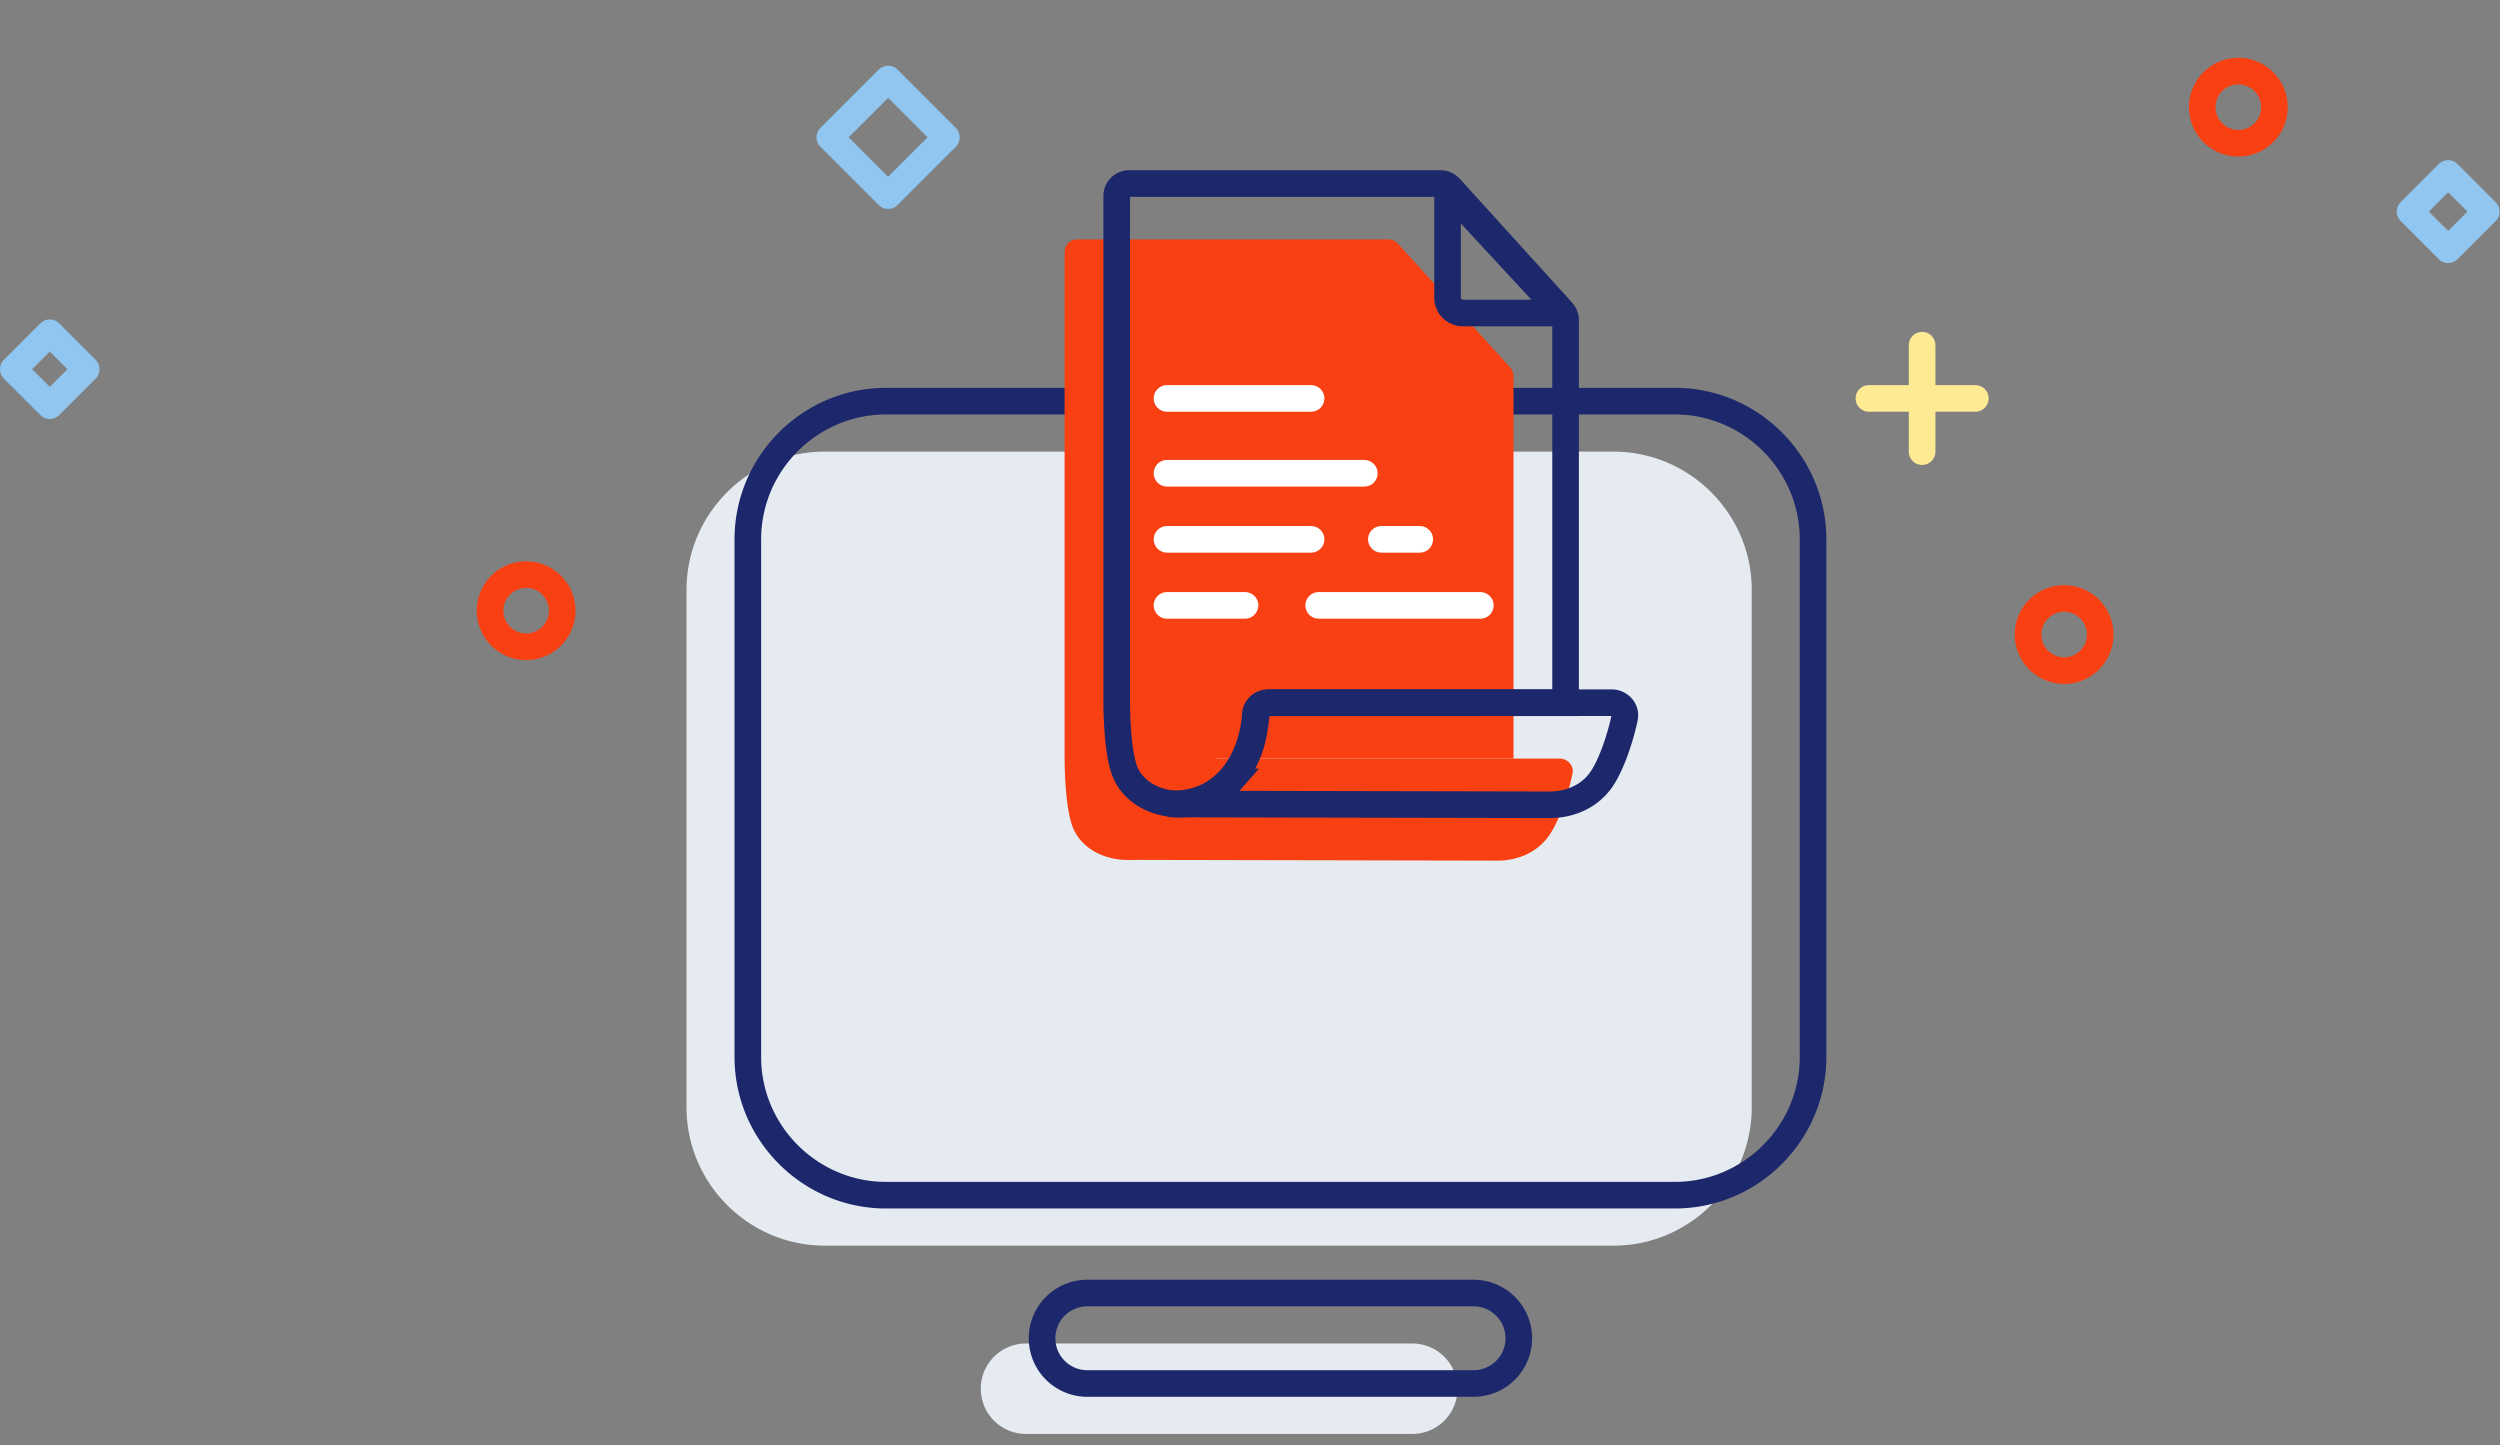
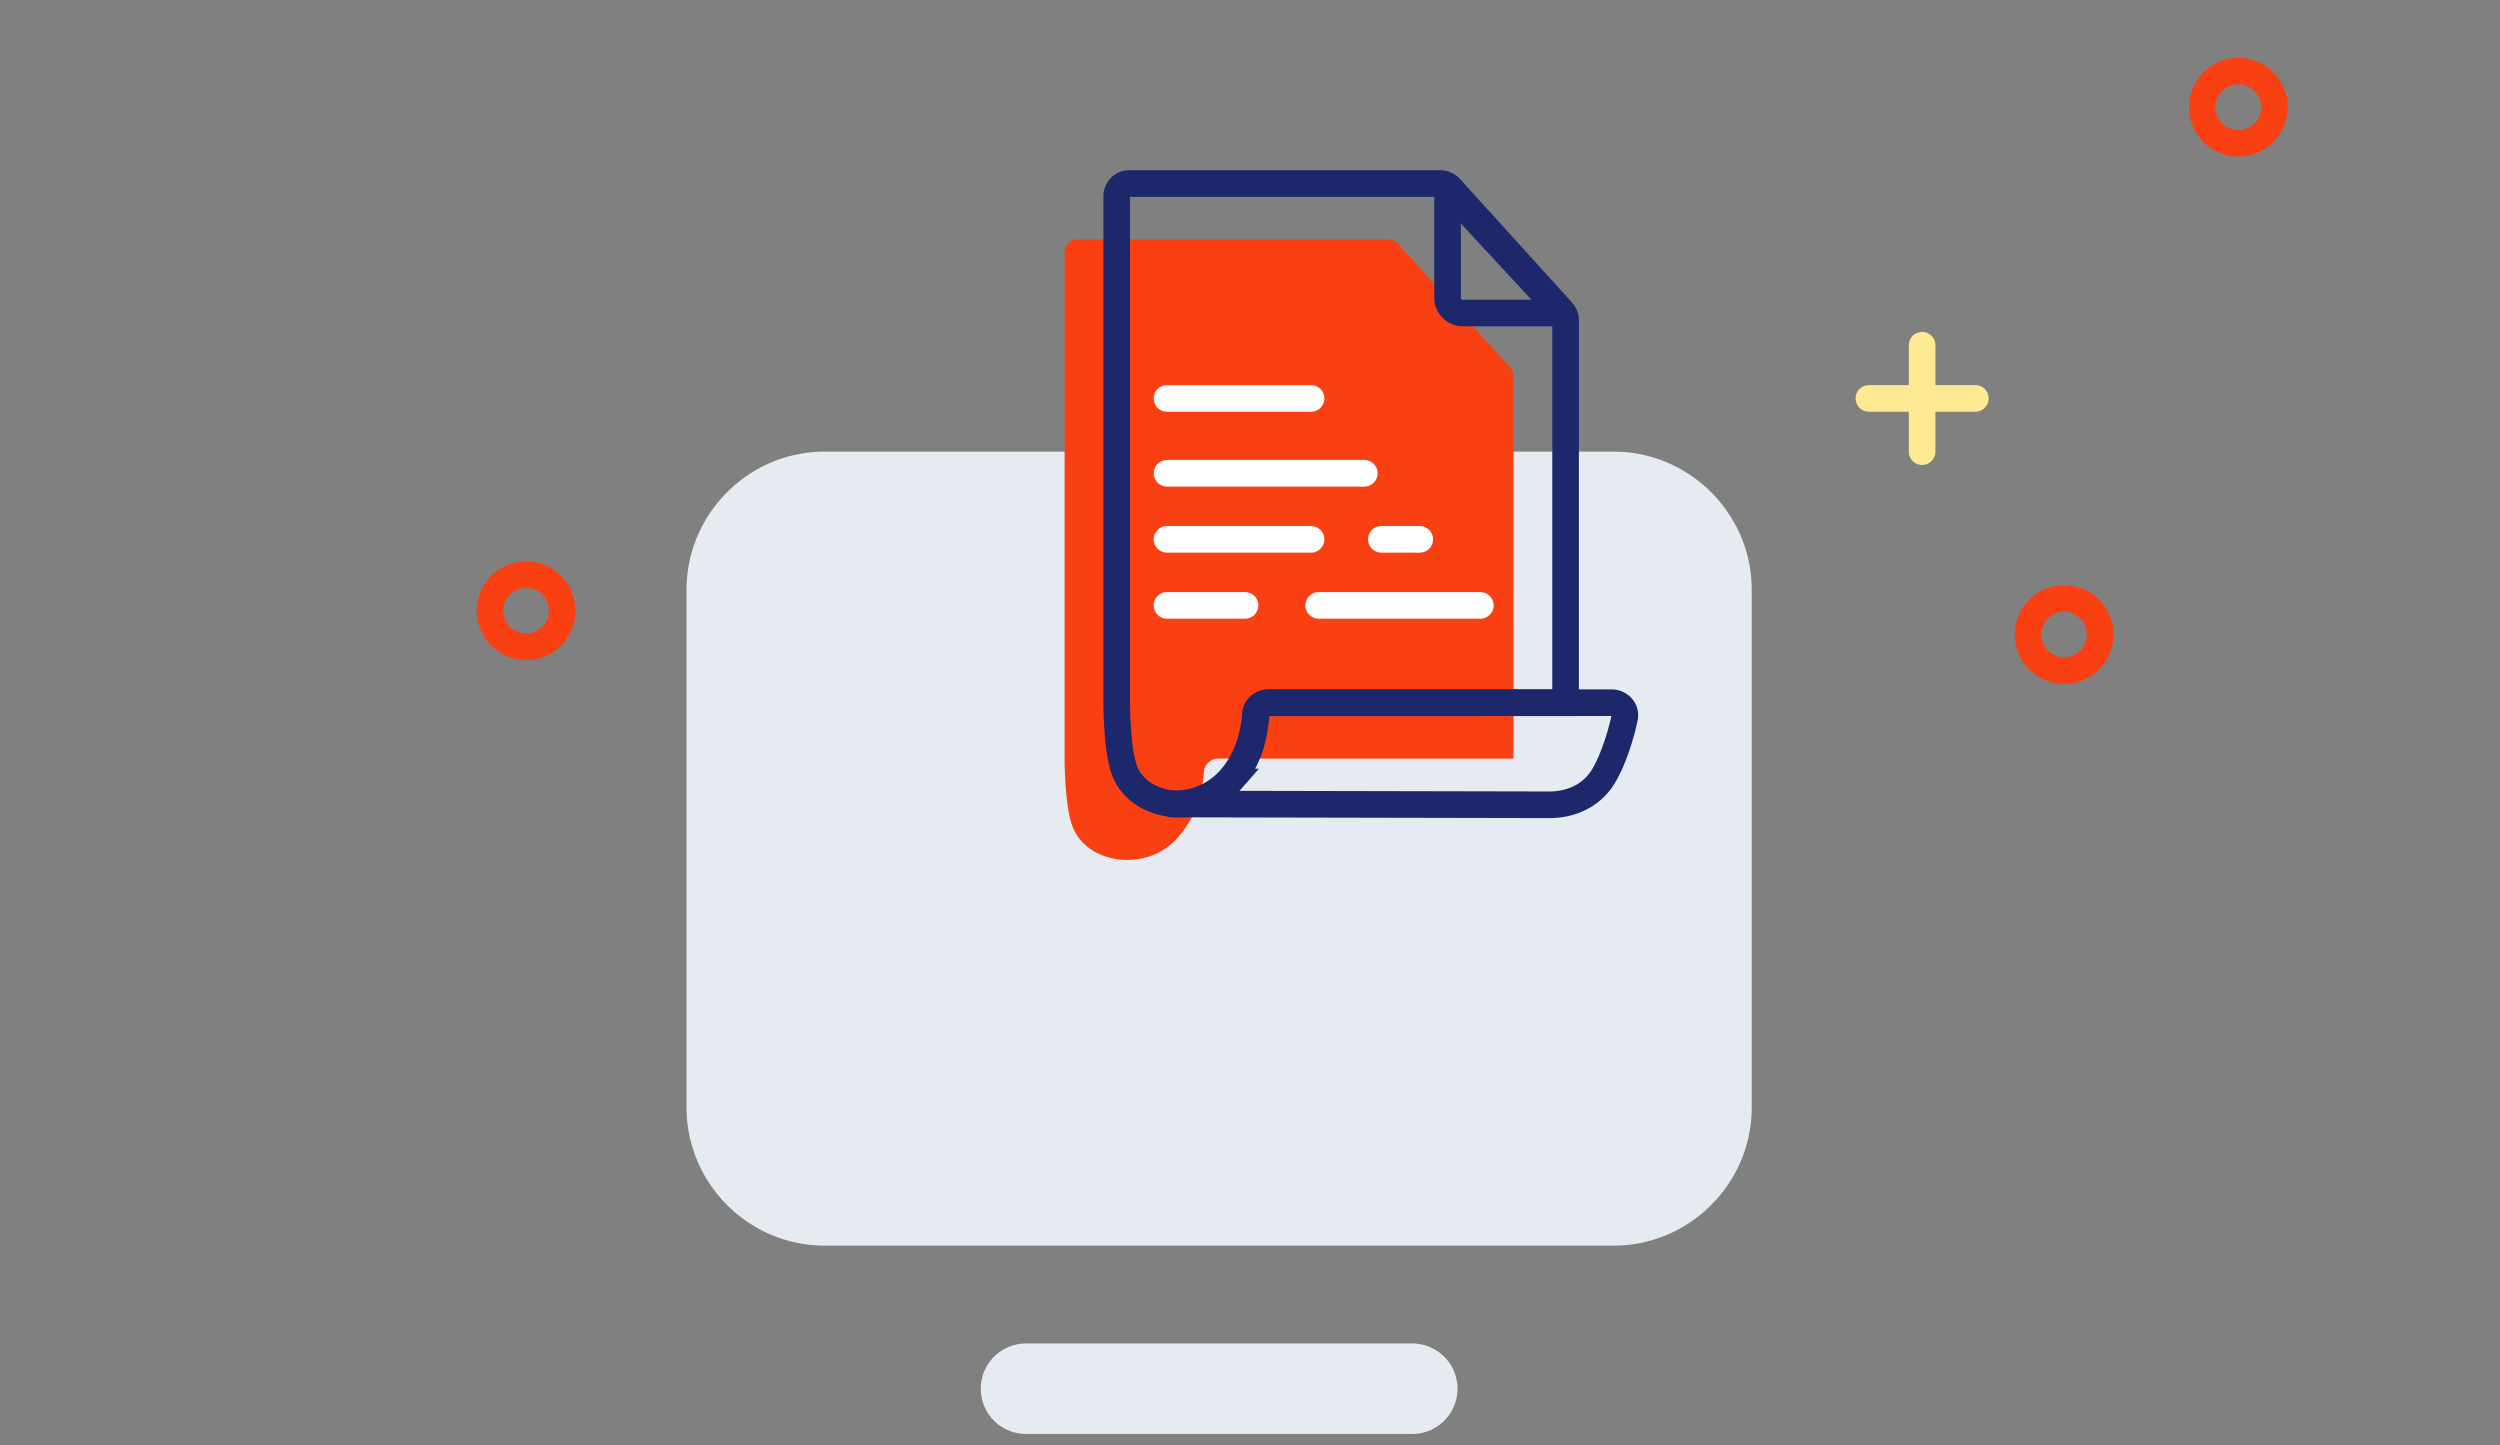
<svg xmlns="http://www.w3.org/2000/svg" width="173" height="100" viewBox="0 0 173 100">
  <rect x="0" y="0" width="173" height="100" fill="#808080" stroke="none" />
  <g fill="none" fill-rule="evenodd">
    <path fill="#E5EBF0" d="M111.657 86.199H57.071c-5.26 0-9.563-4.304-9.563-9.563V40.814c0-5.26 4.303-9.562 9.563-9.562h54.586c5.26 0 9.563 4.303 9.563 9.562v35.822c0 5.259-4.303 9.563-9.563 9.563M71 99.229a3.13 3.13 0 1 1 0-6.26h26.73a3.13 3.13 0 0 1 0 6.26H71z" />
-     <path stroke="#1D286C" stroke-width="1.842" d="M115.9 82.707H61.313c-5.26 0-9.563-4.304-9.563-9.563V37.322c0-5.259 4.303-9.562 9.563-9.562H115.9c5.26 0 9.563 4.303 9.563 9.562v35.822c0 5.26-4.303 9.563-9.563 9.563zM75.241 95.738a3.13 3.13 0 1 1 0-6.26h26.73a3.13 3.13 0 0 1 0 6.26h-26.73z" />
    <path fill="#F94013" d="M81.484 57.979c1.44-1.646 1.699-3.207 1.83-4.588.046-.493.479-.897.973-.897h20.447v-26.46a.917.917 0 0 0-.237-.615l-7.754-8.552a.911.911 0 0 0-.678-.301h-21.53a.864.864 0 0 0-.865.864v35.003s-.014 3.087.501 4.632c.914 2.742 5.18 3.352 7.313.914" />
-     <path fill="#F94013" d="M77.523 59.502l26.092.054c1.35 0 2.632-.512 3.464-1.577.85-1.09 1.523-3.352 1.743-4.474.104-.53-.352-1.012-.893-1.012H84.133a.868.868 0 0 0-.868.808c-.171 2.732-1.781 6.201-5.742 6.201" />
    <path stroke="#1D286C" stroke-width="1.842" d="M85.089 54.114c1.44-1.646 1.699-3.207 1.829-4.588.047-.493.479-.897.974-.897h20.447v-26.46a.917.917 0 0 0-.237-.615l-7.754-8.552a.915.915 0 0 0-.678-.301H78.139a.863.863 0 0 0-.863.864v35.003s-.015 3.087.5 4.632c.914 2.742 5.18 3.352 7.313.914z" />
    <path stroke="#1D286C" stroke-width="1.842" d="M107.951 21.663h-6.716a1.063 1.063 0 0 1-1.064-1.064v-7.415c0-.023.03-.035.046-.018l7.776 8.398a.058.058 0 0 1-.042.099z" />
    <path stroke="#FFF" stroke-linecap="round" stroke-linejoin="round" stroke-width="1.842" d="M80.757 32.75H94.41M80.757 27.57h9.969M80.757 41.892h5.398M91.253 41.892h11.188M80.757 37.322h9.969M95.59 37.322h2.656" />
    <path stroke="#1D286C" stroke-linecap="round" stroke-linejoin="round" stroke-width="1.842" d="M81.128 55.637l26.092.054c1.351 0 2.632-.512 3.464-1.577.85-1.09 1.523-3.352 1.743-4.474.104-.53-.353-1.012-.893-1.012l-23.796.001a.868.868 0 0 0-.869.807c-.17 2.732-1.78 6.201-5.741 6.201z" />
    <path stroke="#F94013" stroke-width="1.842" d="M38.904 42.261a2.495 2.495 0 1 0-4.99-.001 2.495 2.495 0 0 0 4.99.001z" />
-     <path stroke="#90C6EF" stroke-linecap="round" stroke-linejoin="round" stroke-width="1.842" d="M65.49 9.503L61.457 5.47l-4.033 4.033 4.033 4.033zM5.966 25.55l-2.522-2.523L.92 25.55l2.523 2.522z" />
    <path stroke="#F94013" stroke-width="1.842" d="M145.334 43.911a2.496 2.496 0 1 0-4.992 0 2.496 2.496 0 0 0 4.992 0zM157.389 7.417a2.496 2.496 0 1 0-4.992 0 2.496 2.496 0 0 0 4.992 0z" />
    <path stroke="#FFEA94" stroke-linecap="round" stroke-linejoin="round" stroke-width="1.842" d="M133.01 23.887v7.367M136.694 27.57h-7.367" />
-     <path stroke="#90C6EF" stroke-linecap="round" stroke-linejoin="round" stroke-width="1.842" d="M172.049 14.643l-2.638-2.638-2.637 2.638 2.637 2.638z" />
  </g>
</svg>